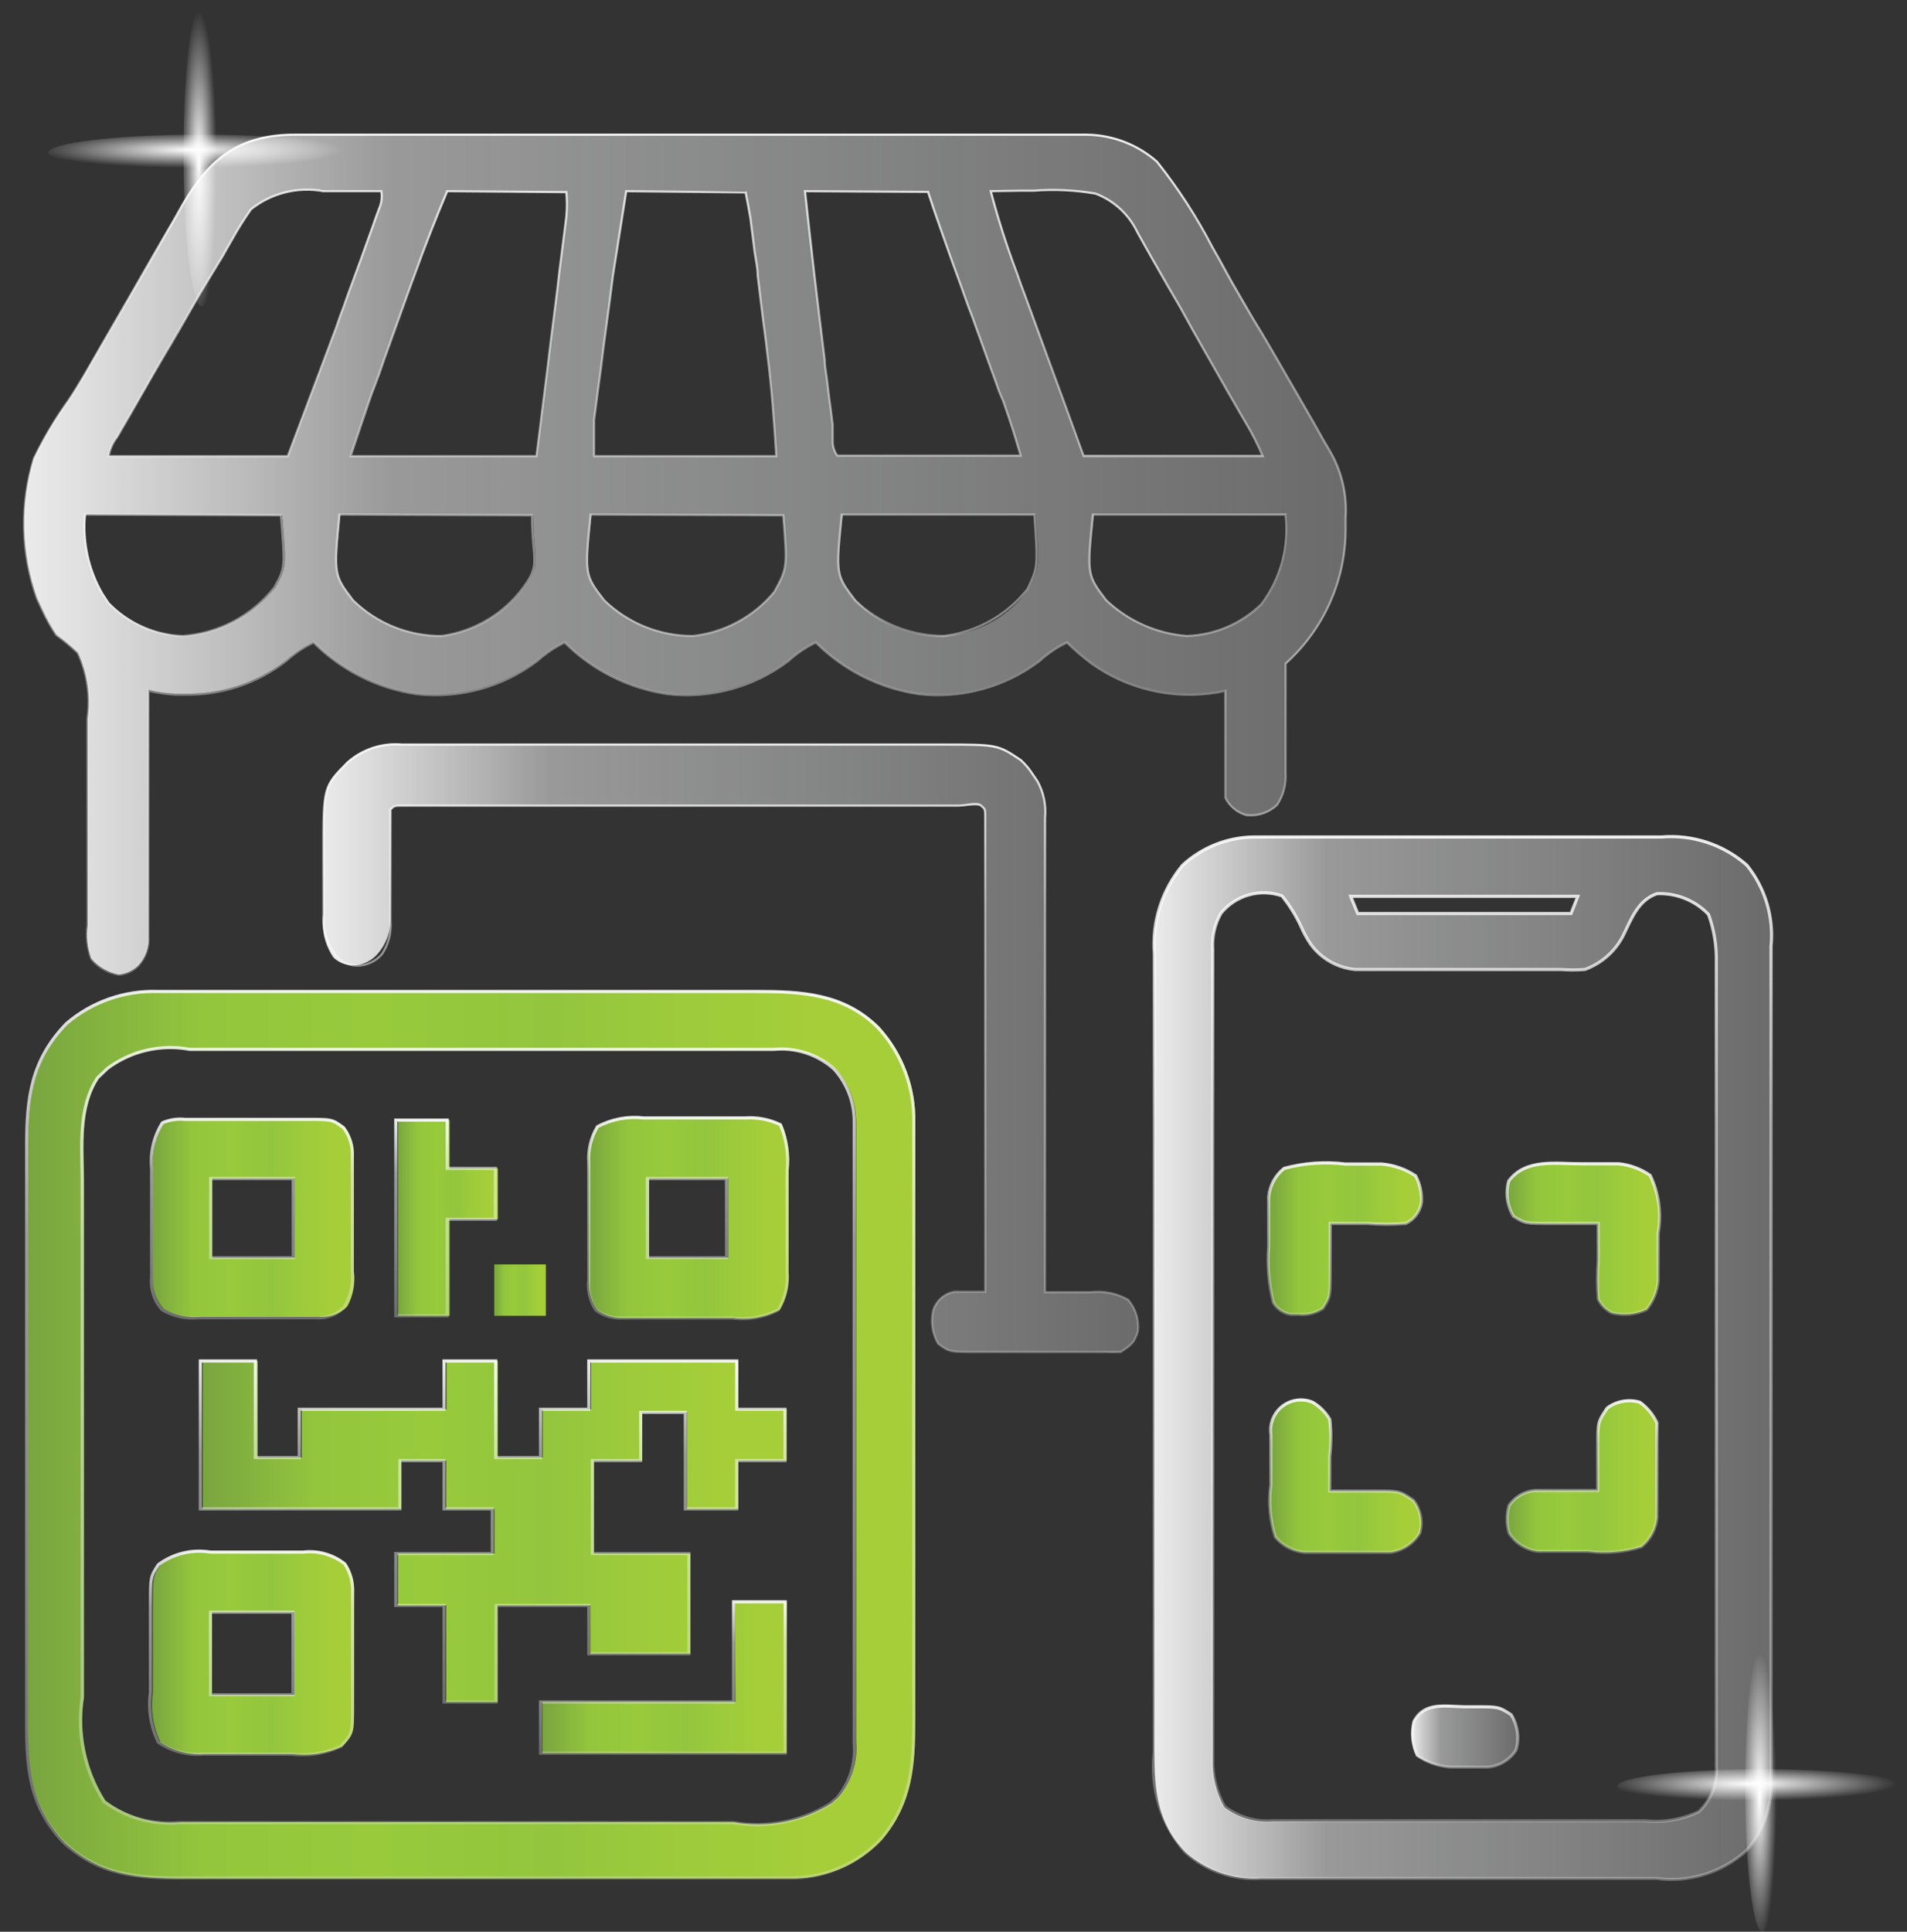
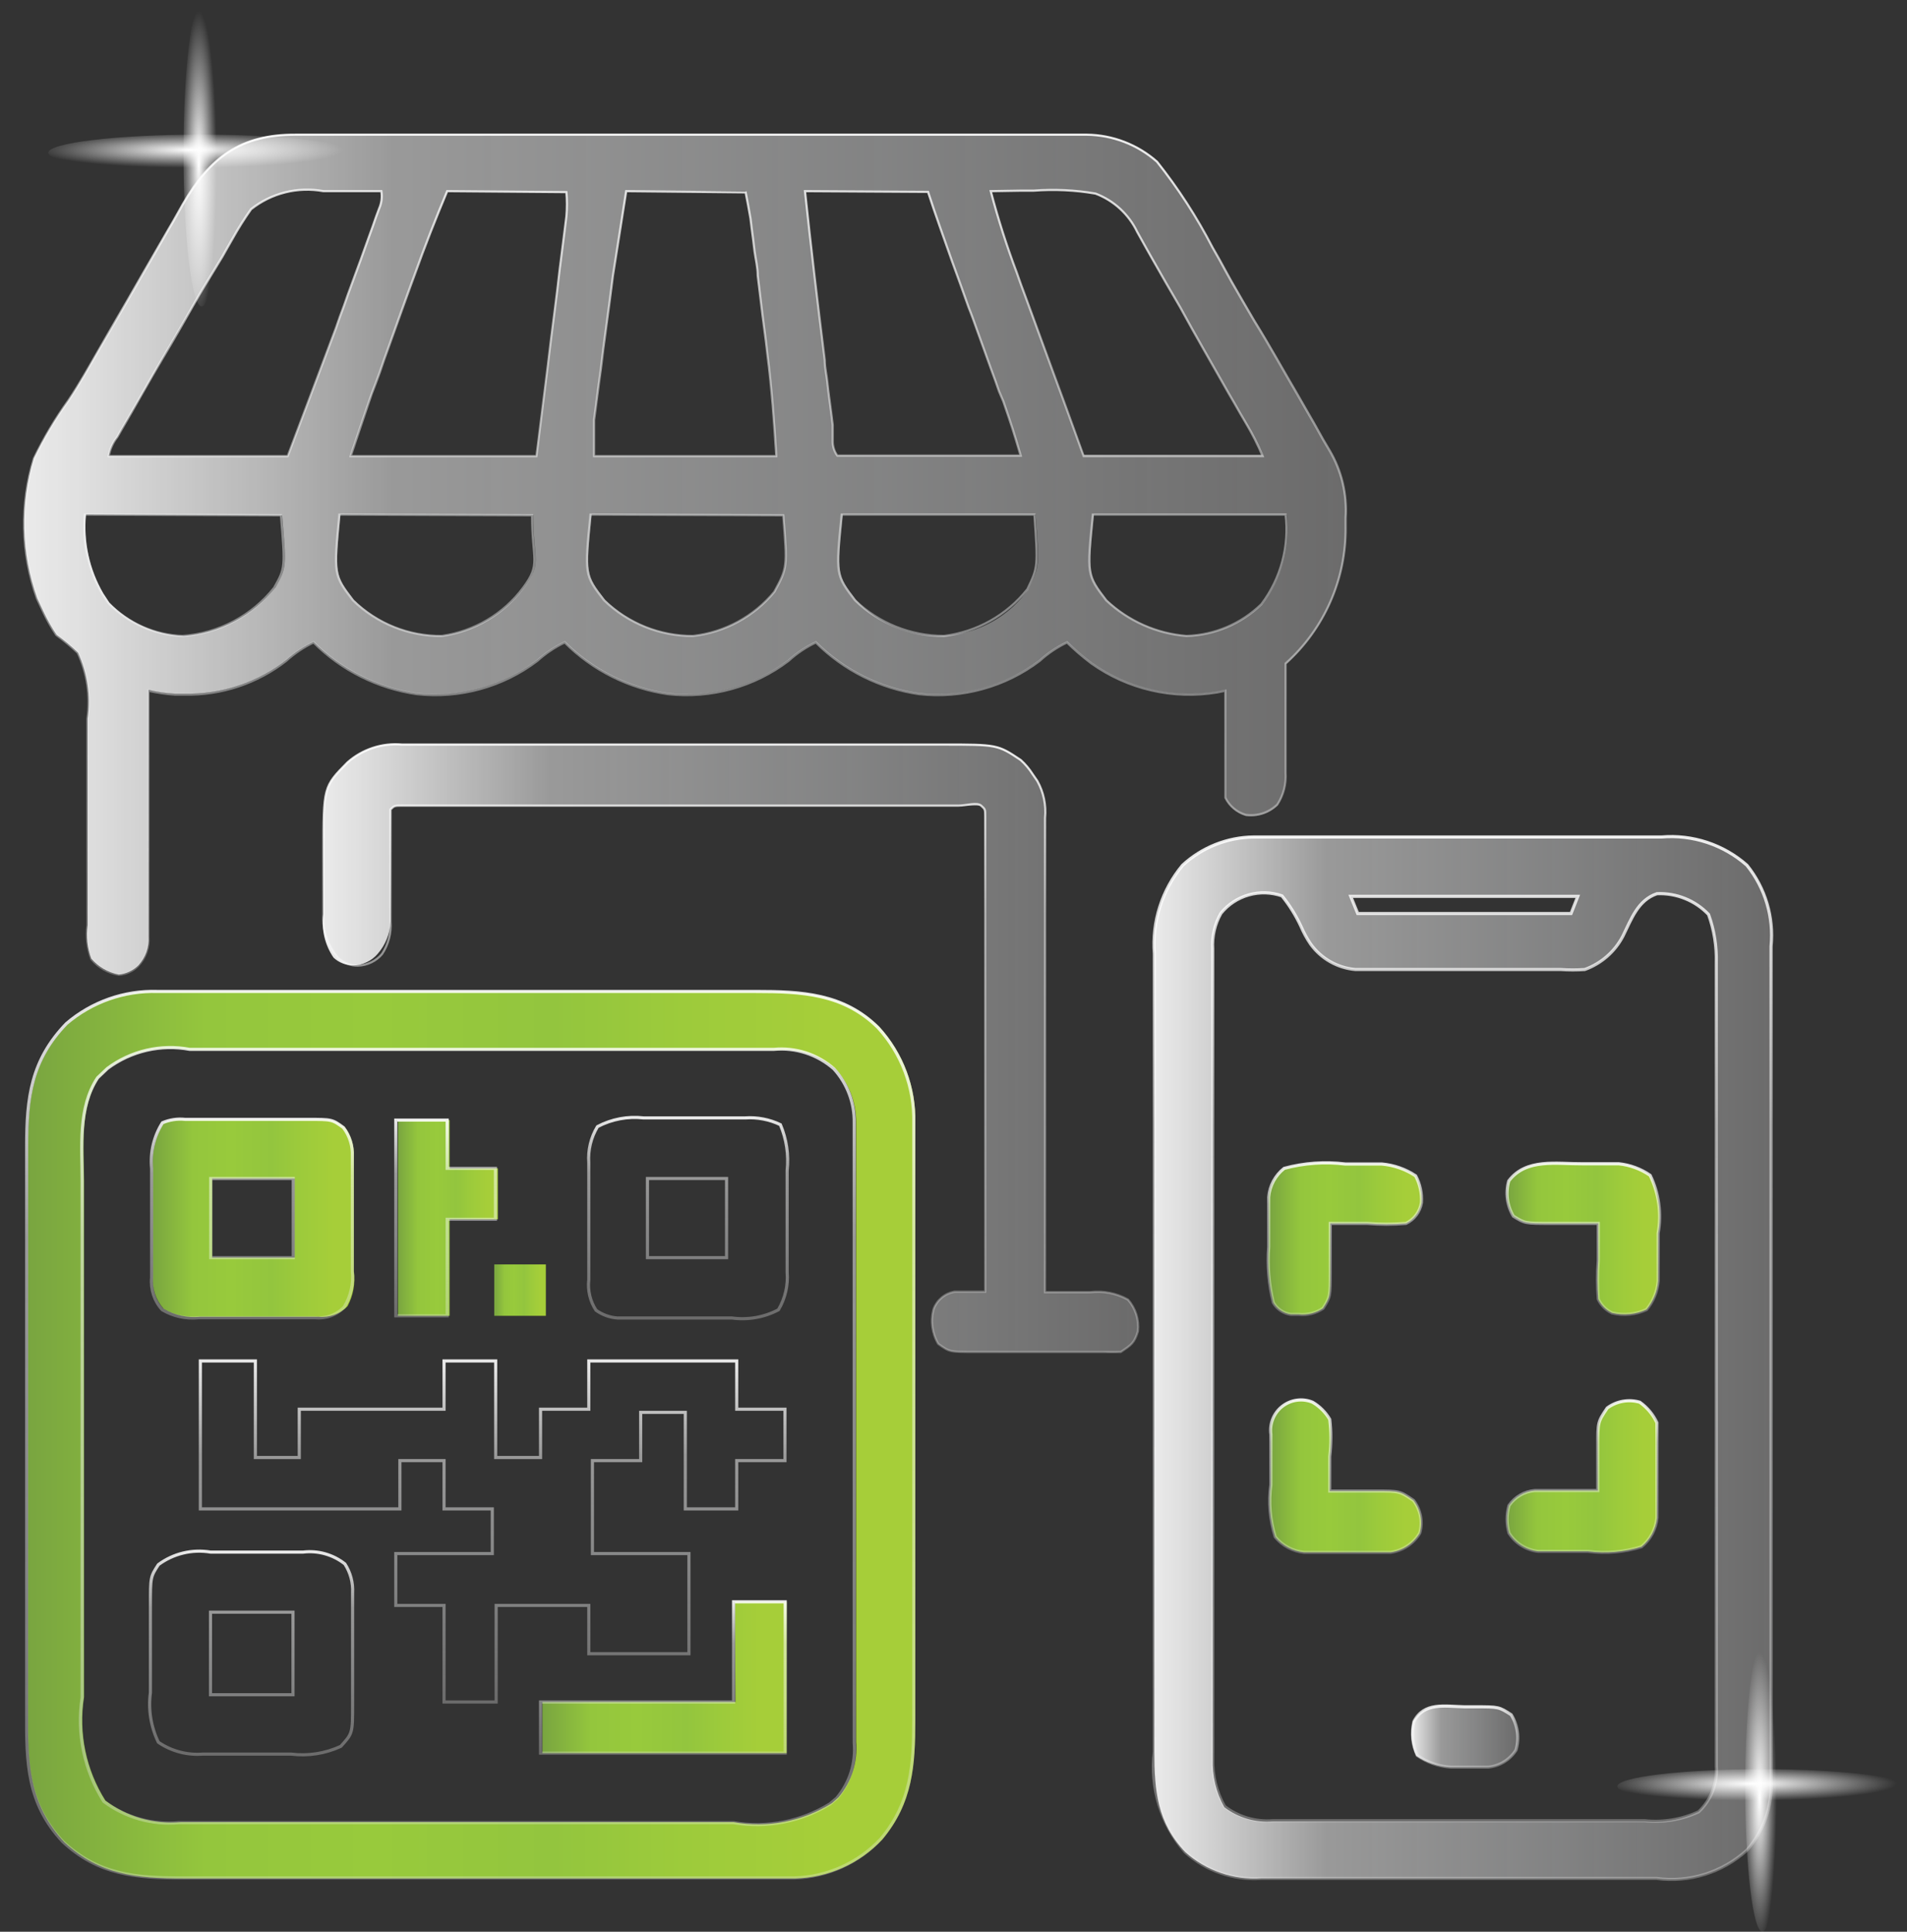
<svg xmlns="http://www.w3.org/2000/svg" width="79" height="80" viewBox="0 0 79 80" fill="none">
  <rect x="0" y="0" width="79" height="80" fill="#333333" stroke="none" />
  <path d="M12.258 5.568H45.022C46.097 5.583 47.131 5.979 47.94 6.687C48.813 7.795 49.58 8.983 50.229 10.235L50.759 11.235L51.019 11.705C51.329 12.254 51.639 12.794 51.958 13.334C52.578 14.367 53.188 15.406 53.787 16.452L54.057 16.912L54.817 18.251L55.077 18.701C55.579 19.534 55.812 20.5 55.746 21.47V21.87C55.759 22.933 55.545 23.987 55.117 24.961C54.69 25.935 54.059 26.806 53.268 27.517C53.268 27.907 53.268 28.296 53.268 28.696C53.268 28.936 53.268 29.176 53.268 29.426C53.268 29.676 53.268 30.195 53.268 30.575C53.268 30.955 53.268 31.315 53.268 31.685V32.035C53.292 32.503 53.17 32.968 52.918 33.364C52.745 33.529 52.538 33.653 52.312 33.727C52.085 33.801 51.845 33.824 51.608 33.794C51.426 33.737 51.256 33.644 51.11 33.521C50.964 33.397 50.845 33.245 50.759 33.074C50.759 32.744 50.759 32.414 50.759 32.075V30.125C50.759 29.606 50.759 29.126 50.759 28.566L50.419 28.636C49.513 28.787 48.585 28.758 47.69 28.55C46.795 28.343 45.949 27.961 45.202 27.427C44.852 27.157 44.532 26.877 44.202 26.577C43.79 26.769 43.41 27.022 43.073 27.327C41.642 28.404 39.857 28.9 38.075 28.716C36.456 28.484 34.955 27.733 33.797 26.577C33.386 26.769 33.005 27.022 32.668 27.327C31.237 28.404 29.452 28.9 27.671 28.716C26.051 28.484 24.55 27.733 23.393 26.577C22.982 26.771 22.602 27.024 22.263 27.327C20.832 28.404 19.047 28.9 17.266 28.716C15.647 28.482 14.147 27.732 12.988 26.577C12.577 26.771 12.197 27.024 11.858 27.327C10.656 28.266 9.166 28.76 7.641 28.726H7.251C6.88 28.708 6.512 28.654 6.151 28.566V28.976V32.824C6.151 33.484 6.151 34.143 6.151 34.823C6.151 35.503 6.151 36.092 6.151 36.732C6.151 36.972 6.151 37.212 6.151 37.452V38.781C6.166 38.999 6.137 39.218 6.065 39.424C5.993 39.63 5.879 39.819 5.731 39.98C5.512 40.195 5.227 40.329 4.922 40.36C4.478 40.275 4.077 40.043 3.782 39.701C3.617 39.257 3.566 38.78 3.633 38.311V32.614C3.633 31.948 3.633 31.258 3.633 30.545C3.633 30.285 3.633 30.015 3.633 29.756C3.764 28.826 3.626 27.879 3.233 27.027C2.955 26.759 2.657 26.512 2.343 26.287C2.131 25.969 1.943 25.635 1.783 25.288L1.544 24.778C0.876 22.911 0.827 20.878 1.404 18.981C1.811 18.137 2.293 17.331 2.843 16.572C3.293 15.893 3.682 15.193 4.092 14.483L4.592 13.634L5.951 11.285L7.011 9.436C7.211 9.106 7.401 8.776 7.581 8.436C8.7 6.517 9.979 5.518 12.258 5.568ZM10.399 8.656C10.125 9.046 9.871 9.449 9.64 9.866L9.36 10.355L9.22 10.605L8.4 11.954L8.24 12.234L6.721 14.853C6.151 15.853 5.582 16.852 5.022 17.802L4.862 18.091C4.676 18.32 4.553 18.591 4.502 18.881H11.918C12.918 16.232 12.918 16.232 13.917 13.584L14.077 13.114C14.197 12.804 14.307 12.494 14.417 12.174L14.947 10.735L15.277 9.816L15.437 9.376L15.576 8.976L15.707 8.636C15.806 8.407 15.837 8.153 15.796 7.907H13.947H13.398C12.873 7.814 12.335 7.833 11.819 7.963C11.302 8.092 10.819 8.328 10.399 8.656ZM18.535 7.907C18.045 9.056 17.596 10.205 17.176 11.375L16.996 11.865L16.636 12.864C16.456 13.384 16.276 13.864 16.086 14.403C15.966 14.733 15.846 15.073 15.736 15.403L15.566 15.853L15.397 16.312L15.257 16.692C15.007 17.412 14.767 18.151 14.517 18.881H22.213L22.673 15.213C22.763 14.463 22.853 13.714 22.953 12.964C23.053 12.214 23.103 11.755 23.173 11.155L23.263 10.465L23.393 9.516L23.463 8.956C23.497 8.624 23.497 8.289 23.463 7.957L18.535 7.907ZM25.941 7.907L25.392 11.405C25.302 12.114 25.212 12.834 25.112 13.544C25.012 14.253 24.962 14.693 24.892 15.273L24.802 15.932L24.682 16.852L24.612 17.382C24.612 17.881 24.612 18.381 24.612 18.881H32.158C32.068 17.452 31.968 16.062 31.788 14.653L31.729 14.133C31.678 13.774 31.639 13.414 31.588 13.054L31.389 11.405C31.389 11.055 31.299 10.705 31.259 10.355L31.199 9.856L31.139 9.396L31.089 8.986C31.029 8.626 30.959 8.266 30.889 7.907H25.941ZM33.348 7.907C33.597 10.245 33.877 12.584 34.167 14.903C34.167 15.223 34.247 15.533 34.277 15.843C34.307 16.152 34.397 16.742 34.447 17.182L34.497 17.592V17.971V18.301C34.51 18.501 34.576 18.694 34.687 18.861H42.283C41.943 17.722 41.943 17.722 41.564 16.612L41.384 16.192L41.214 15.733L41.034 15.243C40.854 14.733 40.674 14.243 40.484 13.714C40.364 13.374 40.244 13.034 40.114 12.714C39.894 12.084 39.664 11.445 39.435 10.815L38.435 7.927L33.348 7.907ZM41.044 7.907C41.344 9.056 41.714 10.165 42.123 11.285L42.303 11.795L42.793 13.124C42.953 13.574 43.123 14.014 43.283 14.463L44.152 16.832C44.402 17.512 44.652 18.201 44.892 18.831H52.308C52.105 18.376 51.872 17.935 51.608 17.512L51.379 17.112L51.139 16.692L50.889 16.262C50.219 15.073 49.53 13.893 48.89 12.714C48.49 12.034 48.1 11.355 47.711 10.715L47.501 10.335L47.111 9.636C46.768 8.891 46.147 8.31 45.382 8.016C44.538 7.864 43.678 7.82 42.823 7.887H42.273L41.044 7.907ZM3.563 21.3C3.455 22.441 3.707 23.587 4.282 24.578L4.532 24.958C5.344 25.795 6.446 26.288 7.611 26.337C8.347 26.282 9.064 26.075 9.717 25.732C10.37 25.388 10.946 24.914 11.409 24.338C11.868 23.509 11.868 23.509 11.688 21.34L3.563 21.3ZM14.107 21.3C13.867 23.799 13.867 23.799 14.667 24.848C15.649 25.809 16.972 26.341 18.345 26.327C19.013 26.235 19.655 26.01 20.235 25.667C20.815 25.324 21.321 24.869 21.724 24.328C22.473 23.329 22.093 23.209 22.093 21.33L14.107 21.3ZM24.512 21.3C24.262 23.799 24.262 23.799 25.072 24.848C26.056 25.805 27.377 26.336 28.75 26.327C30.052 26.171 31.244 25.519 32.078 24.508C32.628 23.509 32.628 23.509 32.448 21.34L24.512 21.3ZM34.917 21.3C34.667 23.799 34.667 23.799 35.467 24.848C35.931 25.354 36.503 25.75 37.14 26.006C37.778 26.262 38.464 26.372 39.15 26.328C39.835 26.284 40.502 26.087 41.102 25.751C41.701 25.416 42.217 24.95 42.613 24.388C43.063 23.469 43.063 23.469 42.903 21.3H34.917ZM45.322 21.3C45.072 23.799 45.072 23.799 45.871 24.848C46.778 25.709 47.953 26.232 49.2 26.327C50.365 26.293 51.474 25.822 52.308 25.008C53.108 23.948 53.466 22.619 53.308 21.3H45.322Z" fill="url(#paint0_linear_896_12971)" />
  <path d="M51.938 34.663H68.83C69.468 34.609 70.111 34.684 70.719 34.885C71.327 35.086 71.888 35.408 72.368 35.833C72.747 36.299 73.03 36.836 73.202 37.412C73.373 37.989 73.43 38.593 73.368 39.191V41.19C73.368 41.55 73.368 41.919 73.368 42.279V47.097C73.368 48.806 73.368 50.525 73.368 52.234V53.904C73.368 55.693 73.368 57.482 73.368 59.271C73.368 61.06 73.368 62.939 73.368 64.778V67.876C73.368 68.876 73.368 69.816 73.368 70.785V73.784C73.408 74.823 73.051 75.838 72.368 76.622C71.867 77.08 71.272 77.422 70.624 77.624C69.976 77.826 69.292 77.883 68.62 77.791H62.093C61.094 77.791 59.994 77.791 58.935 77.791H52.248C51.677 77.829 51.105 77.751 50.564 77.564C50.023 77.377 49.526 77.084 49.1 76.702C47.94 75.483 47.82 74.163 47.82 72.544V69.636C47.82 68.786 47.82 67.936 47.82 67.087V53.354C47.82 51.595 47.82 49.836 47.82 48.076V39.501C47.721 38.171 48.144 36.855 49 35.833C49.8 35.092 50.848 34.675 51.938 34.663ZM50.579 37.822C50.323 38.27 50.204 38.785 50.239 39.301V42.999C50.239 43.938 50.239 44.878 50.239 45.818V54.033C50.239 55.733 50.239 57.422 50.239 59.121V64.348C50.239 65.348 50.239 66.347 50.239 67.277V72.844C50.212 73.542 50.378 74.234 50.719 74.843C51.29 75.279 52.002 75.489 52.718 75.433H68.14C68.906 75.504 69.676 75.365 70.369 75.033C70.625 74.791 70.824 74.495 70.95 74.166C71.076 73.838 71.127 73.485 71.099 73.134V58.491C71.099 56.812 71.099 55.133 71.099 53.494V41.64C71.099 41.19 71.099 40.73 71.099 40.27V39.87C71.11 39.19 70.998 38.513 70.769 37.871C70.495 37.584 70.162 37.358 69.793 37.209C69.424 37.061 69.027 36.994 68.63 37.012C67.84 37.282 67.57 38.061 67.221 38.771C66.89 39.416 66.325 39.91 65.641 40.15C65.309 40.174 64.975 40.174 64.642 40.15H56.156C55.789 40.118 55.434 40.008 55.113 39.827C54.792 39.646 54.514 39.398 54.297 39.101C54.14 38.872 54.006 38.627 53.897 38.371C53.691 37.916 53.425 37.489 53.108 37.102C52.663 36.947 52.182 36.934 51.73 37.062C51.277 37.191 50.875 37.456 50.579 37.822ZM55.956 37.122L56.246 37.831H65.082L65.362 37.122H55.956Z" fill="url(#paint1_linear_896_12971)" />
  <path d="M51.928 34.663H68.83C69.468 34.609 70.111 34.685 70.719 34.886C71.327 35.087 71.888 35.409 72.368 35.833C73.129 36.778 73.488 37.984 73.368 39.191V42.27C73.368 43.269 73.368 44.269 73.368 45.268V47.097C73.368 48.806 73.368 50.525 73.368 52.234V53.904C73.368 55.693 73.368 57.482 73.368 59.271C73.368 61.06 73.368 62.939 73.368 64.778V70.775C73.368 71.125 73.368 71.485 73.368 71.835C73.368 72.184 73.368 72.834 73.368 73.294V73.724C73.424 74.783 73.066 75.823 72.368 76.622C71.867 77.079 71.272 77.421 70.624 77.623C69.976 77.825 69.292 77.883 68.62 77.792H62.093C61.094 77.792 59.984 77.792 58.935 77.792H52.238C51.669 77.829 51.098 77.751 50.559 77.564C50.02 77.377 49.524 77.084 49.1 76.702C48.606 76.138 48.238 75.476 48.017 74.76C47.797 74.043 47.73 73.288 47.82 72.544V58.491C47.82 56.782 47.82 55.063 47.82 53.354V39.501C47.717 38.172 48.136 36.856 48.99 35.833C49.791 35.094 50.838 34.677 51.928 34.663ZM50.579 37.822C50.323 38.271 50.205 38.785 50.239 39.301V41.97C50.239 42.309 50.239 42.659 50.239 42.969V47.547C50.239 49.176 50.239 50.795 50.239 52.424V59.091C50.239 60.83 50.239 62.579 50.239 64.318V71.025C50.239 71.485 50.239 71.945 50.239 72.404V72.814C50.216 73.513 50.385 74.204 50.729 74.813C51.3 75.249 52.012 75.459 52.728 75.403H68.13C68.896 75.485 69.67 75.357 70.369 75.033C70.625 74.791 70.824 74.495 70.95 74.167C71.076 73.838 71.127 73.485 71.099 73.134V58.491C71.099 56.812 71.099 55.133 71.099 53.494V39.871C71.118 39.19 71.01 38.512 70.779 37.872C70.505 37.584 70.172 37.358 69.803 37.21C69.434 37.061 69.037 36.994 68.64 37.012C67.85 37.282 67.581 38.062 67.231 38.771C66.896 39.413 66.332 39.905 65.651 40.151C65.319 40.174 64.985 40.174 64.652 40.151H56.146C55.781 40.118 55.427 40.008 55.108 39.827C54.788 39.646 54.512 39.398 54.297 39.101C54.14 38.872 54.006 38.627 53.897 38.371C53.687 37.918 53.422 37.491 53.108 37.102C52.663 36.948 52.182 36.934 51.73 37.063C51.277 37.191 50.876 37.456 50.579 37.822ZM55.956 37.122L56.246 37.832H65.082L65.362 37.122H55.956Z" stroke="url(#paint2_linear_896_12971)" stroke-width="0.13" stroke-miterlimit="10" />
  <path d="M16.646 30.825H39.035C41.324 30.825 41.324 30.825 42.283 31.465C42.472 31.635 42.637 31.83 42.773 32.044L42.973 32.334C43.231 32.8 43.343 33.333 43.293 33.864V38.901C43.293 39.98 43.293 41.07 43.293 42.159V45.867C43.293 48.413 43.293 50.962 43.293 53.514H43.563C43.953 53.514 44.352 53.514 44.752 53.514H45.162C45.704 53.453 46.252 53.561 46.731 53.824C46.886 54.002 47.003 54.21 47.073 54.435C47.144 54.661 47.167 54.898 47.141 55.133C46.991 55.623 46.871 55.703 46.431 55.992C46.202 56.014 45.971 56.014 45.742 55.992H40.384C39.335 55.992 39.335 55.992 38.865 55.653C38.738 55.438 38.656 55.2 38.623 54.952C38.59 54.705 38.608 54.454 38.675 54.213C38.744 54.03 38.859 53.868 39.01 53.744C39.161 53.619 39.342 53.537 39.535 53.504C39.755 53.504 39.974 53.504 40.204 53.504H40.814C40.814 50.892 40.814 48.29 40.814 45.698C40.814 44.498 40.814 43.289 40.814 42.079C40.814 41.03 40.814 39.98 40.814 38.931C40.814 38.371 40.814 37.812 40.814 37.262C40.814 36.712 40.814 36.212 40.814 35.683C40.814 35.403 40.814 35.113 40.814 34.833V33.834C40.814 33.514 40.814 33.514 40.654 33.364H39.705H16.716C16.336 33.364 16.336 33.364 16.176 33.524C16.176 33.934 16.176 34.333 16.176 34.733C16.176 35.133 16.176 35.233 16.176 35.483C16.176 35.733 16.176 36.272 16.176 36.662C16.176 37.052 16.176 37.422 16.176 37.801V38.161C16.159 38.655 15.972 39.129 15.647 39.501C15.523 39.646 15.37 39.764 15.198 39.846C15.025 39.929 14.838 39.975 14.647 39.98C14.34 39.985 14.042 39.87 13.818 39.661C13.456 39.135 13.306 38.493 13.398 37.861V36.602C13.398 36.172 13.398 35.743 13.398 35.303C13.398 32.574 13.398 32.574 14.397 31.565C14.705 31.299 15.062 31.097 15.448 30.97C15.834 30.843 16.241 30.794 16.646 30.825Z" fill="url(#paint3_linear_896_12971)" />
  <path d="M12.248 5.578H39.465C40.384 5.578 41.304 5.578 42.223 5.578H45.022C46.094 5.591 47.126 5.988 47.93 6.697C48.81 7.802 49.58 8.991 50.229 10.245C50.409 10.555 50.589 10.875 50.759 11.195L51.019 11.665C51.329 12.204 51.639 12.744 51.958 13.284C52.578 14.283 53.178 15.363 53.787 16.402L54.057 16.872C54.317 17.312 54.567 17.762 54.817 18.211L55.077 18.651C55.574 19.489 55.807 20.457 55.746 21.43V21.82C55.759 22.886 55.543 23.942 55.114 24.917C54.685 25.893 54.052 26.766 53.258 27.477C53.258 27.867 53.258 28.256 53.258 28.646C53.258 29.036 53.258 29.136 53.258 29.376C53.258 29.766 53.258 30.145 53.258 30.535C53.258 30.925 53.258 31.275 53.258 31.645V31.994C53.292 32.46 53.173 32.923 52.918 33.314C52.747 33.481 52.54 33.607 52.313 33.681C52.086 33.756 51.845 33.777 51.608 33.744C51.425 33.691 51.255 33.601 51.109 33.478C50.962 33.356 50.843 33.205 50.759 33.034C50.759 32.704 50.759 32.374 50.759 32.035V31.735C50.759 31.425 50.759 31.115 50.759 30.795V30.165C50.759 29.646 50.759 29.166 50.759 28.606L50.419 28.676C49.513 28.827 48.585 28.798 47.69 28.59C46.795 28.383 45.949 28.001 45.202 27.467C44.85 27.202 44.517 26.915 44.202 26.607C43.79 26.803 43.409 27.059 43.073 27.367C41.645 28.45 39.856 28.943 38.075 28.746C36.456 28.514 34.955 27.763 33.797 26.607C33.385 26.803 33.004 27.059 32.668 27.367C31.24 28.45 29.451 28.943 27.671 28.746C26.051 28.514 24.55 27.763 23.393 26.607C22.982 26.805 22.601 27.061 22.263 27.367C20.835 28.45 19.047 28.943 17.266 28.746C15.646 28.514 14.145 27.763 12.988 26.607C12.577 26.805 12.197 27.061 11.858 27.367C10.656 28.306 9.166 28.8 7.64 28.766H7.251C6.88 28.743 6.513 28.689 6.151 28.606V29.016C6.151 30.295 6.151 31.585 6.151 32.864C6.151 33.524 6.151 34.183 6.151 34.863C6.151 35.543 6.151 36.132 6.151 36.762V37.492C6.151 37.832 6.151 38.171 6.151 38.491V38.791C6.168 39.011 6.138 39.233 6.064 39.441C5.99 39.649 5.873 39.84 5.721 40.001C5.509 40.218 5.225 40.349 4.922 40.37C4.477 40.297 4.072 40.066 3.782 39.721C3.619 39.273 3.564 38.794 3.622 38.321V32.624C3.622 31.958 3.622 31.268 3.622 30.555C3.622 30.295 3.622 30.026 3.622 29.766C3.756 28.837 3.617 27.889 3.223 27.037C2.945 26.769 2.647 26.522 2.333 26.297C2.121 25.979 1.933 25.645 1.773 25.298L1.534 24.788C0.87 22.92 0.824 20.887 1.404 18.991C1.813 18.145 2.295 17.336 2.843 16.572C3.293 15.903 3.682 15.203 4.092 14.493L4.582 13.644C5.042 12.864 5.492 12.075 5.941 11.295L7.011 9.446C7.211 9.116 7.391 8.776 7.581 8.446C8.7 6.517 9.979 5.568 12.248 5.578ZM10.399 8.666C10.125 9.056 9.871 9.459 9.639 9.876L9.36 10.365L9.22 10.615L8.4 11.964L8.24 12.234C7.74 13.114 7.241 13.993 6.721 14.863C6.201 15.733 5.582 16.862 5.022 17.812L4.862 18.091C4.678 18.325 4.555 18.599 4.502 18.891H11.918C12.918 16.242 12.918 16.242 13.917 13.584L14.077 13.124C14.197 12.814 14.307 12.504 14.417 12.184L14.947 10.745L15.277 9.826L15.437 9.386L15.576 8.986L15.706 8.636C15.806 8.41 15.838 8.16 15.796 7.917H13.947H13.398C12.873 7.82 12.334 7.837 11.817 7.966C11.3 8.095 10.816 8.334 10.399 8.666ZM18.525 7.917C18.045 9.066 17.596 10.205 17.176 11.385L16.996 11.875L16.636 12.874L16.086 14.413C15.966 14.743 15.846 15.073 15.736 15.413L15.566 15.873L15.397 16.312L15.267 16.692C15.017 17.422 14.777 18.151 14.527 18.891H22.223L22.683 15.213C22.773 14.463 22.863 13.724 22.963 12.974C23.063 12.224 23.113 11.765 23.183 11.165L23.273 10.465L23.393 9.516L23.463 8.956C23.492 8.624 23.492 8.289 23.463 7.957L18.525 7.917ZM25.941 7.917L25.392 11.415C25.302 12.124 25.212 12.834 25.112 13.554C25.012 14.273 24.962 14.703 24.892 15.283L24.802 15.932L24.682 16.862L24.612 17.392C24.612 17.892 24.612 18.391 24.612 18.891H32.158C32.068 17.462 31.968 16.073 31.788 14.663L31.728 14.143C31.678 13.784 31.639 13.424 31.588 13.064L31.389 11.415C31.389 11.065 31.299 10.715 31.259 10.415L31.199 9.916L31.139 9.456L31.089 9.046C31.029 8.686 30.959 8.326 30.889 7.967L25.941 7.917ZM33.348 7.917C33.597 10.255 33.877 12.594 34.167 14.913C34.167 15.223 34.247 15.543 34.277 15.853C34.307 16.162 34.387 16.742 34.447 17.192L34.497 17.602V17.982V18.311C34.502 18.513 34.569 18.708 34.687 18.871H42.283C41.943 17.732 41.943 17.732 41.563 16.622L41.384 16.202L41.224 15.743L41.044 15.253C40.864 14.743 40.684 14.253 40.494 13.724C40.374 13.384 40.254 13.044 40.124 12.724C39.904 12.095 39.675 11.465 39.445 10.835C39.095 9.836 38.755 8.906 38.445 7.947L33.348 7.917ZM41.044 7.917C41.345 9.061 41.705 10.188 42.123 11.295L42.303 11.805C42.463 12.244 42.633 12.684 42.793 13.134C42.953 13.584 43.123 14.024 43.283 14.473L44.152 16.842C44.402 17.522 44.642 18.201 44.892 18.891H52.308C52.108 18.415 51.874 17.954 51.608 17.512L51.379 17.122L51.139 16.702L50.889 16.272C50.219 15.083 49.529 13.904 48.89 12.724C48.49 12.044 48.1 11.365 47.71 10.675L47.501 10.305L47.111 9.606C46.76 8.873 46.141 8.304 45.382 8.017C44.533 7.871 43.671 7.831 42.813 7.897H42.273L41.044 7.917ZM3.513 21.31C3.405 22.451 3.657 23.597 4.232 24.588L4.482 24.968C5.293 25.805 6.396 26.296 7.561 26.337C8.298 26.286 9.016 26.081 9.67 25.737C10.324 25.393 10.899 24.917 11.359 24.338C11.818 23.519 11.818 23.519 11.639 21.34L3.513 21.31ZM14.057 21.31C13.817 23.809 13.817 23.809 14.617 24.858C15.6 25.817 16.922 26.349 18.295 26.337C18.963 26.244 19.605 26.02 20.185 25.677C20.765 25.334 21.271 24.879 21.674 24.338C22.423 23.339 22.043 23.219 22.043 21.34L14.057 21.31ZM24.462 21.31C24.212 23.809 24.212 23.809 25.022 24.858C26.008 25.811 27.328 26.342 28.7 26.337C30.021 26.191 31.233 25.534 32.078 24.508C32.618 23.509 32.618 23.509 32.448 21.34L24.462 21.31ZM34.867 21.31C34.617 23.809 34.617 23.809 35.417 24.858C36.407 25.811 37.73 26.341 39.105 26.337C40.468 26.171 41.71 25.474 42.563 24.398C43.003 23.479 43.003 23.479 42.853 21.31H34.867ZM45.272 21.31C45.022 23.809 45.022 23.809 45.821 24.858C46.73 25.715 47.904 26.237 49.15 26.337C50.315 26.303 51.424 25.832 52.258 25.018C53.059 23.958 53.417 22.629 53.258 21.31H45.272Z" stroke="url(#paint4_linear_896_12971)" stroke-width="0.09" stroke-miterlimit="10" />
  <path d="M16.646 30.835H39.035C41.324 30.835 41.324 30.835 42.283 31.475C42.472 31.645 42.637 31.84 42.773 32.054L42.973 32.344C43.233 32.81 43.344 33.343 43.293 33.874V38.901C43.293 39.99 43.293 41.08 43.293 42.169V45.878C43.293 48.43 43.293 50.975 43.293 53.514H43.563H44.752H45.162C45.705 53.448 46.254 53.557 46.731 53.824C46.886 54.002 47.002 54.21 47.073 54.435C47.144 54.661 47.167 54.898 47.141 55.133C46.991 55.623 46.871 55.693 46.431 55.992C46.111 55.992 46.111 55.992 45.742 55.992H40.384C39.335 55.992 39.335 55.992 38.865 55.653C38.738 55.438 38.656 55.2 38.624 54.952C38.591 54.705 38.608 54.454 38.675 54.213C38.743 54.029 38.858 53.866 39.009 53.739C39.16 53.613 39.341 53.529 39.535 53.494H40.814C40.814 50.895 40.814 48.296 40.814 45.698C40.814 44.498 40.814 43.289 40.814 42.08C40.814 41.03 40.814 39.98 40.814 38.931C40.814 38.371 40.814 37.812 40.814 37.252C40.814 36.692 40.814 36.252 40.814 35.683C40.814 35.403 40.814 35.113 40.814 34.833V33.834C40.814 33.514 40.814 33.514 40.644 33.364C40.474 33.214 40.024 33.364 39.705 33.364H16.716C16.336 33.364 16.336 33.364 16.176 33.524C16.176 33.924 16.176 34.323 16.176 34.733C16.176 34.983 16.176 35.233 16.176 35.483C16.176 35.733 16.176 36.272 16.176 36.662C16.176 37.052 16.176 37.422 16.176 37.802V38.161C16.213 38.638 16.09 39.112 15.826 39.511C15.703 39.656 15.55 39.774 15.377 39.856C15.205 39.939 15.018 39.985 14.827 39.99C14.674 39.994 14.521 39.966 14.379 39.909C14.236 39.853 14.107 39.768 13.997 39.661C13.571 39.166 13.356 38.523 13.398 37.872V36.612C13.398 36.182 13.398 35.743 13.398 35.313C13.398 32.584 13.398 32.584 14.397 31.575C14.702 31.305 15.059 31.101 15.445 30.974C15.832 30.846 16.241 30.799 16.646 30.835Z" stroke="url(#paint5_linear_896_12971)" stroke-width="0.09" stroke-miterlimit="10" />
  <path d="M67.93 58.071C68.237 58.288 68.481 58.581 68.64 58.921C68.64 59.551 68.64 60.17 68.64 60.79C68.64 61.1 68.64 61.41 68.64 61.719C68.64 62.029 68.64 62.119 68.64 62.319V62.859C68.618 63.091 68.55 63.317 68.44 63.523C68.33 63.728 68.181 63.91 68 64.058C67.286 64.278 66.533 64.342 65.791 64.248H63.722C63.477 64.22 63.241 64.138 63.031 64.006C62.822 63.875 62.645 63.698 62.513 63.489C62.408 63.116 62.408 62.722 62.513 62.349C62.633 62.174 62.79 62.028 62.974 61.921C63.157 61.814 63.361 61.748 63.573 61.73C63.972 61.73 64.372 61.73 64.772 61.73H65.192H66.191V61.49C66.191 61.1 66.191 60.7 66.191 60.3V59.89C66.191 58.891 66.191 58.891 66.581 58.311C66.772 58.17 66.993 58.074 67.228 58.033C67.462 57.991 67.702 58.004 67.93 58.071Z" fill="url(#paint6_linear_896_12971)" />
  <path d="M54.377 58.072C54.67 58.244 54.914 58.488 55.087 58.781C55.147 59.292 55.147 59.809 55.087 60.32V60.75C55.087 61.09 55.087 61.43 55.087 61.75H55.377H56.566H56.986C57.985 61.75 57.985 61.75 58.555 62.139C58.7 62.329 58.799 62.549 58.844 62.783C58.889 63.018 58.879 63.259 58.815 63.489C58.686 63.705 58.511 63.888 58.302 64.027C58.092 64.165 57.854 64.255 57.605 64.288H54.027C53.795 64.266 53.57 64.198 53.364 64.088C53.158 63.979 52.976 63.829 52.828 63.649C52.611 62.951 52.549 62.214 52.648 61.49C52.648 61.18 52.648 60.87 52.648 60.56V59.411C52.617 59.191 52.645 58.967 52.728 58.761C52.812 58.555 52.948 58.375 53.124 58.239C53.299 58.103 53.508 58.016 53.728 57.987C53.948 57.957 54.172 57.986 54.377 58.072Z" fill="url(#paint7_linear_896_12971)" />
  <path d="M55.736 48.206H57.246C57.746 48.25 58.227 48.419 58.645 48.696C58.825 49.037 58.908 49.421 58.885 49.806C58.855 49.99 58.782 50.164 58.67 50.314C58.559 50.464 58.413 50.584 58.245 50.665C57.71 50.71 57.171 50.71 56.636 50.665H56.196C55.826 50.665 55.467 50.665 55.107 50.665V50.945C55.107 51.365 55.107 51.785 55.107 52.205V52.644C55.107 53.704 55.107 53.704 54.807 54.184C54.513 54.38 54.159 54.468 53.807 54.433H53.477C53.327 54.413 53.182 54.358 53.056 54.273C52.929 54.188 52.824 54.075 52.748 53.944C52.564 53.189 52.5 52.41 52.558 51.635C52.558 51.435 52.558 51.225 52.558 51.015C52.558 50.805 52.558 50.425 52.558 50.126V49.576C52.577 49.344 52.644 49.119 52.754 48.914C52.864 48.71 53.015 48.53 53.198 48.386C54.024 48.163 54.886 48.102 55.736 48.206Z" fill="url(#paint8_linear_896_12971)" />
  <path d="M65.561 48.196H67.061C67.527 48.244 67.974 48.409 68.36 48.676C68.721 49.421 68.837 50.261 68.69 51.075C68.69 51.375 68.69 51.665 68.69 51.965V53.054C68.654 53.487 68.487 53.898 68.21 54.233C67.763 54.439 67.26 54.488 66.781 54.373C66.531 54.254 66.33 54.053 66.211 53.804C66.171 53.271 66.171 52.737 66.211 52.204V51.755V50.665H65.931H64.682H64.242C63.173 50.665 63.173 50.665 62.693 50.365C62.564 50.148 62.48 49.906 62.447 49.655C62.415 49.404 62.434 49.149 62.503 48.906C63.223 47.956 64.472 48.206 65.561 48.196Z" fill="url(#paint9_linear_896_12971)" />
  <path d="M67.93 58.071C68.237 58.288 68.481 58.581 68.64 58.921C68.64 59.551 68.64 60.17 68.64 60.79C68.64 61.1 68.64 61.41 68.64 61.719C68.64 62.029 68.64 62.119 68.64 62.319V62.859C68.618 63.091 68.55 63.317 68.44 63.523C68.33 63.728 68.181 63.91 68 64.058C67.286 64.278 66.533 64.342 65.791 64.248H63.722C63.477 64.22 63.241 64.138 63.031 64.006C62.822 63.875 62.645 63.698 62.513 63.489C62.408 63.116 62.408 62.722 62.513 62.349C62.633 62.174 62.79 62.028 62.974 61.921C63.157 61.814 63.361 61.748 63.573 61.73C63.972 61.73 64.372 61.73 64.772 61.73H65.192H66.191V61.49C66.191 61.1 66.191 60.7 66.191 60.3V59.89C66.191 58.891 66.191 58.891 66.581 58.311C66.772 58.17 66.993 58.074 67.228 58.033C67.462 57.991 67.702 58.004 67.93 58.071Z" stroke="url(#paint10_linear_896_12971)" stroke-width="0.13" stroke-miterlimit="10" />
  <path d="M54.377 58.072C54.67 58.244 54.914 58.488 55.087 58.781C55.147 59.292 55.147 59.809 55.087 60.32V60.75C55.087 61.09 55.087 61.43 55.087 61.75H55.377H56.566H56.986C57.985 61.75 57.985 61.75 58.555 62.139C58.7 62.329 58.799 62.549 58.844 62.783C58.889 63.018 58.879 63.259 58.815 63.489C58.686 63.705 58.511 63.888 58.302 64.027C58.092 64.165 57.854 64.255 57.605 64.288H54.027C53.795 64.266 53.57 64.198 53.364 64.088C53.158 63.979 52.976 63.829 52.828 63.649C52.611 62.951 52.549 62.214 52.648 61.49C52.648 61.18 52.648 60.87 52.648 60.56V59.411C52.617 59.191 52.645 58.967 52.728 58.761C52.812 58.555 52.948 58.375 53.124 58.239C53.299 58.103 53.508 58.016 53.728 57.987C53.948 57.957 54.172 57.986 54.377 58.072Z" stroke="url(#paint11_linear_896_12971)" stroke-width="0.13" stroke-miterlimit="10" />
  <path d="M55.736 48.206H57.246C57.746 48.25 58.227 48.419 58.645 48.696C58.825 49.037 58.908 49.421 58.885 49.806C58.855 49.99 58.782 50.164 58.67 50.314C58.559 50.464 58.413 50.584 58.245 50.665C57.71 50.71 57.171 50.71 56.636 50.665H56.196C55.826 50.665 55.467 50.665 55.107 50.665V50.945C55.107 51.365 55.107 51.785 55.107 52.205V52.644C55.107 53.704 55.107 53.704 54.807 54.184C54.513 54.38 54.159 54.468 53.807 54.433H53.477C53.327 54.413 53.182 54.358 53.056 54.273C52.929 54.188 52.824 54.075 52.748 53.944C52.564 53.189 52.5 52.41 52.558 51.635C52.558 51.435 52.558 51.225 52.558 51.015C52.558 50.805 52.558 50.425 52.558 50.126V49.576C52.577 49.344 52.644 49.119 52.754 48.914C52.864 48.71 53.015 48.53 53.198 48.386C54.024 48.163 54.886 48.102 55.736 48.206Z" stroke="url(#paint12_linear_896_12971)" stroke-width="0.13" stroke-miterlimit="10" />
  <path d="M65.561 48.196H67.061C67.527 48.244 67.974 48.409 68.36 48.676C68.721 49.421 68.837 50.261 68.69 51.075C68.69 51.375 68.69 51.665 68.69 51.965V53.054C68.654 53.487 68.487 53.898 68.21 54.233C67.763 54.439 67.26 54.488 66.781 54.373C66.531 54.254 66.33 54.053 66.211 53.804C66.171 53.271 66.171 52.737 66.211 52.204V51.755V50.665H65.931H64.682H64.242C63.173 50.665 63.173 50.665 62.693 50.365C62.564 50.148 62.48 49.906 62.447 49.655C62.415 49.404 62.434 49.149 62.503 48.906C63.223 47.956 64.472 48.206 65.561 48.196Z" stroke="url(#paint13_linear_896_12971)" stroke-width="0.13" stroke-miterlimit="10" />
  <path d="M60.664 70.685H61.094C62.093 70.685 62.093 70.685 62.613 71.015C62.746 71.233 62.831 71.476 62.864 71.729C62.897 71.982 62.876 72.24 62.803 72.484C62.681 72.683 62.515 72.85 62.317 72.974C62.119 73.097 61.895 73.172 61.663 73.194H60.614H60.054C59.556 73.162 59.076 72.997 58.665 72.714C58.459 72.27 58.41 71.77 58.525 71.295C59.005 70.485 59.834 70.665 60.664 70.685Z" fill="url(#paint14_linear_896_12971)" />
  <path d="M60.664 70.685H61.094C62.093 70.685 62.093 70.685 62.603 71.015C62.736 71.231 62.823 71.472 62.857 71.724C62.892 71.975 62.873 72.231 62.803 72.475C62.678 72.672 62.509 72.839 62.31 72.962C62.111 73.085 61.886 73.161 61.653 73.184H60.654H60.104C59.606 73.153 59.126 72.987 58.715 72.704C58.51 72.261 58.46 71.76 58.575 71.285C59.005 70.486 59.834 70.665 60.664 70.685Z" stroke="url(#paint15_linear_896_12971)" stroke-width="0.13" stroke-miterlimit="10" />
  <path d="M6.591 41.06H31.389C33.278 41.06 35.027 41.14 36.456 42.559C37.431 43.636 37.953 45.046 37.916 46.497V46.847C37.916 47.227 37.916 47.617 37.916 47.996C37.916 48.376 37.916 48.556 37.916 48.826V61.94C37.916 63.259 37.916 64.568 37.916 65.877V71.235C37.916 73.114 37.816 74.663 36.556 76.172C36.094 76.667 35.538 77.066 34.92 77.344C34.302 77.621 33.635 77.774 32.958 77.792H12.968C12.178 77.792 11.389 77.792 10.599 77.792H7.601C5.672 77.792 4.132 77.662 2.663 76.292C1.184 74.703 1.154 73.014 1.164 70.955V70.115C1.164 69.356 1.164 68.606 1.164 67.847V65.488C1.164 64.158 1.164 62.819 1.164 61.49V56.862C1.164 55.533 1.164 54.203 1.164 52.864C1.164 52.074 1.164 51.285 1.164 50.495C1.164 49.706 1.164 49.006 1.164 48.266V47.497C1.164 45.498 1.334 43.938 2.803 42.419C3.851 41.507 5.203 41.022 6.591 41.06ZM4.512 44.248L4.102 44.638C3.293 45.877 3.473 47.477 3.483 48.906V49.666C3.483 50.332 3.483 51.022 3.483 51.735V53.904C3.483 55.123 3.483 56.332 3.483 57.552V61.76C3.483 62.969 3.483 64.168 3.483 65.378C3.483 66.097 3.483 66.817 3.483 67.537C3.483 68.256 3.483 68.886 3.483 69.536V70.275C3.248 71.768 3.564 73.296 4.372 74.573C5.265 75.247 6.377 75.564 7.491 75.463H30.389C31.799 75.713 33.252 75.432 34.467 74.673L34.737 74.433C35.004 74.119 35.206 73.755 35.331 73.362C35.456 72.969 35.502 72.555 35.467 72.144V69.885C35.467 69.156 35.467 68.416 35.467 67.687C35.467 66.957 35.467 66.457 35.467 65.847V61.49C35.467 60.001 35.467 58.491 35.467 57.022V53.184C35.467 52.414 35.467 51.655 35.467 50.885C35.467 50.115 35.467 49.446 35.467 48.726C35.467 48.466 35.467 48.196 35.467 47.937C35.467 47.677 35.467 47.217 35.467 46.847V46.497C35.477 45.673 35.174 44.876 34.617 44.268C34.283 43.983 33.895 43.768 33.476 43.636C33.057 43.504 32.616 43.457 32.178 43.499H7.921C7.331 43.382 6.724 43.388 6.138 43.517C5.551 43.646 4.998 43.895 4.512 44.248Z" fill="url(#paint16_linear_896_12971)" />
-   <path d="M8.4 56.362H10.679V60.361H12.498V58.361H18.495V56.362H20.624V60.361H22.483V58.361H24.482V56.362H30.589V58.361H32.588V60.49H30.589V62.489H28.46V58.492H26.601V60.49H24.602V64.339H28.6V68.487H24.462V66.487H20.614V70.486H18.485V66.487H16.486V64.339H20.484V62.489H18.485V60.49H16.626V62.489H8.4V56.362Z" fill="url(#paint17_linear_896_12971)" />
-   <path d="M8.78 64.278H12.618C12.924 64.242 13.235 64.266 13.532 64.35C13.829 64.434 14.106 64.576 14.347 64.768C14.578 65.124 14.69 65.544 14.667 65.968V67.967C14.667 68.416 14.667 68.856 14.667 69.296V70.585C14.667 71.785 14.667 71.785 14.187 72.324C13.544 72.62 12.831 72.731 12.128 72.644H8.5C7.846 72.697 7.194 72.524 6.651 72.154C6.339 71.516 6.227 70.798 6.331 70.096V66.487C6.331 65.308 6.331 65.308 6.651 64.798C6.954 64.575 7.298 64.415 7.663 64.325C8.029 64.236 8.408 64.22 8.78 64.278ZM8.78 66.767V70.186H12.198V66.767H8.78Z" fill="url(#paint18_linear_896_12971)" />
  <path d="M7.73 46.357H12.818C13.817 46.357 13.817 46.357 14.297 46.697C14.548 47.041 14.675 47.461 14.657 47.887V49.106C14.657 49.406 14.657 49.706 14.657 50.005C14.657 50.455 14.657 50.905 14.657 51.365C14.657 51.655 14.657 51.944 14.657 52.224V52.644C14.726 53.143 14.635 53.65 14.397 54.093C14.243 54.253 14.056 54.375 13.848 54.452C13.64 54.528 13.418 54.556 13.198 54.533H8.29C7.765 54.586 7.236 54.471 6.781 54.203C6.62 54.024 6.498 53.813 6.422 53.585C6.346 53.356 6.319 53.114 6.341 52.874V50.875C6.341 50.445 6.341 50.016 6.341 49.586V48.396C6.282 47.731 6.44 47.065 6.791 46.497C7.087 46.371 7.41 46.323 7.73 46.357ZM8.79 48.806V52.084H12.208V48.806H8.79Z" fill="url(#paint19_linear_896_12971)" />
-   <path d="M26.721 46.297H28.12C28.61 46.297 29.12 46.297 29.57 46.297H30.929C31.434 46.265 31.94 46.361 32.398 46.577C32.644 47.178 32.736 47.831 32.668 48.476V48.936C32.668 49.246 32.668 49.566 32.668 49.876C32.668 50.365 32.668 50.875 32.668 51.325V52.684C32.708 53.23 32.579 53.774 32.298 54.243C31.707 54.556 31.032 54.675 30.369 54.583H25.631C25.315 54.559 25.01 54.448 24.752 54.263C24.492 53.893 24.365 53.446 24.392 52.994V51.755C24.392 51.455 24.392 51.145 24.392 50.845C24.392 50.385 24.392 49.925 24.392 49.466C24.392 49.166 24.392 48.876 24.392 48.576V48.156C24.345 47.632 24.468 47.107 24.742 46.657C25.349 46.336 26.04 46.21 26.721 46.297ZM26.891 48.806V52.084H30.169V48.806H26.891Z" fill="url(#paint20_linear_896_12971)" />
  <path d="M30.449 66.337H32.588V72.604H22.473V70.485H30.469L30.449 66.337Z" fill="url(#paint21_linear_896_12971)" />
  <path d="M16.486 46.387H18.625V48.386H20.624V50.495H18.625V54.493H16.486V46.387Z" fill="url(#paint22_linear_896_12971)" />
  <path d="M20.474 52.364H22.613V54.493H20.474V52.364Z" fill="url(#paint23_linear_896_12971)" />
  <path d="M6.531 41.06H31.299C33.198 41.06 34.947 41.14 36.376 42.559C37.358 43.632 37.888 45.043 37.855 46.497V48.796C37.855 49.546 37.855 50.295 37.855 51.045C37.855 51.795 37.855 52.304 37.855 52.934V61.929C37.855 63.249 37.855 64.558 37.855 65.868C37.855 66.647 37.855 67.437 37.855 68.216V71.215C37.855 73.094 37.755 74.643 36.496 76.152C36.034 76.647 35.477 77.046 34.86 77.323C34.242 77.602 33.575 77.754 32.898 77.772H12.908C12.118 77.772 11.329 77.772 10.539 77.772H7.53C5.611 77.772 4.072 77.642 2.603 76.272C1.114 74.683 1.094 72.994 1.104 70.935C1.104 70.655 1.104 70.375 1.104 70.095V65.488C1.104 64.158 1.104 62.819 1.104 61.49C1.104 59.95 1.104 58.411 1.104 56.872V48.286C1.104 48.016 1.104 47.737 1.104 47.467C1.104 45.468 1.284 43.908 2.753 42.389C3.802 41.49 5.15 41.016 6.531 41.06ZM4.452 44.248L4.042 44.638C3.223 45.877 3.403 47.497 3.403 48.906V57.552C3.403 58.951 3.403 60.36 3.403 61.76V70.305C3.176 71.799 3.495 73.325 4.302 74.603C5.191 75.269 6.295 75.582 7.401 75.483H30.389C31.772 75.718 33.194 75.441 34.387 74.703L34.667 74.463C34.932 74.148 35.133 73.784 35.257 73.391C35.38 72.998 35.424 72.585 35.387 72.174V61.49C35.387 60 35.387 58.491 35.387 57.022V46.497C35.401 45.674 35.101 44.877 34.547 44.268C34.209 43.969 33.812 43.742 33.382 43.603C32.952 43.464 32.498 43.415 32.048 43.459H7.86C7.269 43.347 6.66 43.36 6.073 43.496C5.487 43.632 4.934 43.888 4.452 44.248Z" stroke="url(#paint24_linear_896_12971)" stroke-width="0.13" stroke-miterlimit="10" />
  <path d="M8.3 56.362H10.579V60.361H12.398V58.361H18.395V56.362H20.534V60.361H22.393V58.361H24.392V56.362H30.519V58.361H32.518V60.49H30.519V62.489H28.39V58.492H26.541V60.49H24.542V64.339H28.54V68.487H24.392V66.487H20.554V70.486H18.395V66.487H16.396V64.339H20.394V62.489H18.395V60.49H16.566V62.489H8.3V56.362Z" stroke="url(#paint25_linear_896_12971)" stroke-width="0.13" stroke-miterlimit="10" />
  <path d="M8.72 64.278H12.558C12.864 64.242 13.175 64.266 13.472 64.351C13.768 64.435 14.046 64.577 14.287 64.768C14.518 65.124 14.63 65.544 14.607 65.968V70.585C14.607 71.785 14.607 71.785 14.117 72.324C13.474 72.621 12.761 72.732 12.058 72.644H8.4C7.749 72.695 7.1 72.522 6.561 72.154C6.251 71.516 6.136 70.799 6.231 70.096V69.696C6.231 69.426 6.231 69.146 6.231 68.876C6.231 68.606 6.231 68.037 6.231 67.617V66.487C6.231 65.308 6.231 65.308 6.561 64.798C6.867 64.57 7.216 64.407 7.587 64.318C7.958 64.228 8.344 64.215 8.72 64.278ZM8.72 66.767V70.186H12.138V66.767H8.72Z" stroke="url(#paint26_linear_896_12971)" stroke-width="0.13" stroke-miterlimit="10" />
  <path d="M7.67 46.357H12.758C13.757 46.357 13.757 46.357 14.227 46.697C14.486 47.038 14.617 47.459 14.597 47.887V50.005C14.597 50.455 14.597 50.905 14.597 51.365V52.644C14.651 53.164 14.532 53.688 14.257 54.133C14.102 54.294 13.913 54.417 13.703 54.493C13.493 54.569 13.269 54.596 13.048 54.573H8.23C7.705 54.627 7.176 54.511 6.721 54.243C6.558 54.065 6.435 53.855 6.359 53.626C6.284 53.397 6.257 53.154 6.281 52.914V50.915C6.281 50.485 6.281 50.056 6.281 49.626V48.396C6.215 47.731 6.373 47.062 6.731 46.497C7.027 46.371 7.35 46.323 7.67 46.357ZM8.73 48.806V52.084H12.148V48.806H8.73Z" stroke="url(#paint27_linear_896_12971)" stroke-width="0.13" stroke-miterlimit="10" />
  <path d="M26.661 46.297H28.06C28.54 46.297 29.06 46.297 29.51 46.297H30.869C31.371 46.263 31.874 46.359 32.328 46.577C32.582 47.176 32.678 47.83 32.608 48.476V49.876C32.608 50.365 32.608 50.875 32.608 51.325V52.684C32.652 53.228 32.526 53.773 32.248 54.243C31.657 54.556 30.982 54.674 30.319 54.583H25.572C25.255 54.559 24.95 54.448 24.692 54.263C24.446 53.889 24.34 53.439 24.392 52.994V50.845C24.392 50.385 24.392 49.925 24.392 49.466V48.156C24.354 47.631 24.48 47.108 24.752 46.657C25.338 46.348 26.003 46.223 26.661 46.297ZM26.821 48.806V52.084H30.099V48.806H26.821Z" stroke="url(#paint28_linear_896_12971)" stroke-width="0.13" stroke-miterlimit="10" />
  <path d="M30.389 66.337H32.528V72.604H22.393V70.485H30.389V66.337Z" stroke="url(#paint29_linear_896_12971)" stroke-width="0.13" stroke-miterlimit="10" />
  <path d="M16.396 46.387H18.525V48.386H20.524V50.495H18.525V54.493H16.396V46.387Z" stroke="url(#paint30_linear_896_12971)" stroke-width="0.13" stroke-miterlimit="10" />
  <path d="M9.1 6.337C9.1 9.844 8.767 12.693 8.355 12.693C7.944 12.693 7.601 9.844 7.601 6.337C7.601 2.83 7.949 0 8.355 0C8.762 0 9.1 2.825 9.1 6.337Z" fill="url(#paint31_radial_896_12971)" />
  <path d="M8.356 7.072C4.849 7.072 2 6.738 2 6.327C2 5.916 4.849 5.573 8.356 5.573C11.863 5.573 14.693 5.921 14.693 6.327C14.693 6.733 11.868 7.072 8.356 7.072Z" fill="url(#paint32_radial_896_12971)" />
  <path d="M73.713 73.991C73.713 77.306 73.397 80 73.008 80C72.62 80 72.295 77.306 72.295 73.991C72.295 70.675 72.624 68 73.008 68C73.392 68 73.713 70.671 73.713 73.991Z" fill="url(#paint33_radial_896_12971)" />
  <path d="M73.009 74.686C69.694 74.686 67 74.37 67 73.982C67 73.593 69.694 73.268 73.009 73.268C76.325 73.268 79 73.598 79 73.982C79 74.366 76.329 74.686 73.009 74.686Z" fill="url(#paint34_radial_896_12971)" />
  <defs>
    <linearGradient id="paint0_linear_896_12971" x1="1.014" y1="22.929" x2="55.757" y2="22.929" gradientUnits="userSpaceOnUse">
      <stop stop-color="white" stop-opacity="0.9" />
      <stop offset="0.04" stop-color="white" stop-opacity="0.85" />
      <stop offset="0.28" stop-color="white" stop-opacity="0.5" />
      <stop offset="0.65" stop-color="#FAFBFC" stop-opacity="0.4" />
      <stop offset="1" stop-color="#F0EFEF" stop-opacity="0.3" />
    </linearGradient>
    <linearGradient id="paint1_linear_896_12971" x1="47.8" y1="56.222" x2="73.438" y2="56.222" gradientUnits="userSpaceOnUse">
      <stop stop-color="white" stop-opacity="0.9" />
      <stop offset="0.04" stop-color="white" stop-opacity="0.85" />
      <stop offset="0.28" stop-color="white" stop-opacity="0.5" />
      <stop offset="0.65" stop-color="#FAFBFC" stop-opacity="0.4" />
      <stop offset="1" stop-color="#F0EFEF" stop-opacity="0.3" />
    </linearGradient>
    <linearGradient id="paint2_linear_896_12971" x1="60.614" y1="34.563" x2="60.614" y2="77.892" gradientUnits="userSpaceOnUse">
      <stop stop-color="white" stop-opacity="0.9" />
      <stop offset="0.28" stop-color="white" stop-opacity="0.5" />
      <stop offset="0.65" stop-color="#FAFBFC" stop-opacity="0.4" />
      <stop offset="1" stop-color="#F0EFEF" stop-opacity="0.3" />
    </linearGradient>
    <linearGradient id="paint3_linear_896_12971" x1="13.378" y1="43.389" x2="47.121" y2="43.389" gradientUnits="userSpaceOnUse">
      <stop stop-color="white" stop-opacity="0.9" />
      <stop offset="0.04" stop-color="white" stop-opacity="0.85" />
      <stop offset="0.28" stop-color="white" stop-opacity="0.5" />
      <stop offset="0.65" stop-color="#FAFBFC" stop-opacity="0.4" />
      <stop offset="1" stop-color="#F0EFEF" stop-opacity="0.3" />
    </linearGradient>
    <linearGradient id="paint4_linear_896_12971" x1="28.38" y1="5.498" x2="28.38" y2="40.39" gradientUnits="userSpaceOnUse">
      <stop stop-color="white" stop-opacity="0.9" />
      <stop offset="0.28" stop-color="white" stop-opacity="0.5" />
      <stop offset="0.65" stop-color="#FAFBFC" stop-opacity="0.4" />
      <stop offset="1" stop-color="#F0EFEF" stop-opacity="0.3" />
    </linearGradient>
    <linearGradient id="paint5_linear_896_12971" x1="30.249" y1="30.735" x2="30.249" y2="56.053" gradientUnits="userSpaceOnUse">
      <stop stop-color="white" stop-opacity="0.9" />
      <stop offset="0.28" stop-color="white" stop-opacity="0.5" />
      <stop offset="0.65" stop-color="#FAFBFC" stop-opacity="0.4" />
      <stop offset="1" stop-color="#F0EFEF" stop-opacity="0.3" />
    </linearGradient>
    <linearGradient id="paint6_linear_896_12971" x1="62.433" y1="61.15" x2="68.71" y2="61.15" gradientUnits="userSpaceOnUse">
      <stop stop-color="#79A540" />
      <stop offset="0.2" stop-color="#94C63D" />
      <stop offset="0.39" stop-color="#98CA3C" />
      <stop offset="0.59" stop-color="#93C53E" />
      <stop offset="0.74" stop-color="#9DCB3B" />
      <stop offset="0.9" stop-color="#A6CE39" />
      <stop offset="1" stop-color="#A6CE39" />
    </linearGradient>
    <linearGradient id="paint7_linear_896_12971" x1="52.618" y1="61.16" x2="58.865" y2="61.16" gradientUnits="userSpaceOnUse">
      <stop stop-color="#79A540" />
      <stop offset="0.2" stop-color="#94C63D" />
      <stop offset="0.39" stop-color="#98CA3C" />
      <stop offset="0.59" stop-color="#93C53E" />
      <stop offset="0.74" stop-color="#9DCB3B" />
      <stop offset="0.9" stop-color="#A6CE39" />
      <stop offset="1" stop-color="#A6CE39" />
    </linearGradient>
    <linearGradient id="paint8_linear_896_12971" x1="52.618" y1="51.305" x2="58.885" y2="51.305" gradientUnits="userSpaceOnUse">
      <stop stop-color="#79A540" />
      <stop offset="0.2" stop-color="#94C63D" />
      <stop offset="0.39" stop-color="#98CA3C" />
      <stop offset="0.59" stop-color="#93C53E" />
      <stop offset="0.74" stop-color="#9DCB3B" />
      <stop offset="0.9" stop-color="#A6CE39" />
      <stop offset="1" stop-color="#A6CE39" />
    </linearGradient>
    <linearGradient id="paint9_linear_896_12971" x1="62.443" y1="51.295" x2="68.72" y2="51.295" gradientUnits="userSpaceOnUse">
      <stop stop-color="#79A540" />
      <stop offset="0.2" stop-color="#94C63D" />
      <stop offset="0.39" stop-color="#98CA3C" />
      <stop offset="0.59" stop-color="#93C53E" />
      <stop offset="0.74" stop-color="#9DCB3B" />
      <stop offset="0.9" stop-color="#A6CE39" />
      <stop offset="1" stop-color="#A6CE39" />
    </linearGradient>
    <linearGradient id="paint10_linear_896_12971" x1="65.572" y1="57.951" x2="65.572" y2="64.348" gradientUnits="userSpaceOnUse">
      <stop stop-color="white" stop-opacity="0.9" />
      <stop offset="0.28" stop-color="white" stop-opacity="0.5" />
      <stop offset="0.65" stop-color="#FAFBFC" stop-opacity="0.4" />
      <stop offset="1" stop-color="#F0EFEF" stop-opacity="0.3" />
    </linearGradient>
    <linearGradient id="paint11_linear_896_12971" x1="55.746" y1="57.972" x2="55.746" y2="64.348" gradientUnits="userSpaceOnUse">
      <stop stop-color="white" stop-opacity="0.9" />
      <stop offset="0.28" stop-color="white" stop-opacity="0.5" />
      <stop offset="0.65" stop-color="#FAFBFC" stop-opacity="0.4" />
      <stop offset="1" stop-color="#F0EFEF" stop-opacity="0.3" />
    </linearGradient>
    <linearGradient id="paint12_linear_896_12971" x1="55.746" y1="48.107" x2="55.746" y2="54.493" gradientUnits="userSpaceOnUse">
      <stop stop-color="white" stop-opacity="0.9" />
      <stop offset="0.28" stop-color="white" stop-opacity="0.5" />
      <stop offset="0.65" stop-color="#FAFBFC" stop-opacity="0.4" />
      <stop offset="1" stop-color="#F0EFEF" stop-opacity="0.3" />
    </linearGradient>
    <linearGradient id="paint13_linear_896_12971" x1="65.582" y1="48.117" x2="65.582" y2="54.483" gradientUnits="userSpaceOnUse">
      <stop stop-color="white" stop-opacity="0.9" />
      <stop offset="0.28" stop-color="white" stop-opacity="0.5" />
      <stop offset="0.65" stop-color="#FAFBFC" stop-opacity="0.4" />
      <stop offset="1" stop-color="#F0EFEF" stop-opacity="0.3" />
    </linearGradient>
    <linearGradient id="paint14_linear_896_12971" x1="58.465" y1="71.944" x2="62.873" y2="71.944" gradientUnits="userSpaceOnUse">
      <stop stop-color="white" stop-opacity="0.9" />
      <stop offset="0.04" stop-color="white" stop-opacity="0.85" />
      <stop offset="0.28" stop-color="white" stop-opacity="0.5" />
      <stop offset="0.65" stop-color="#FAFBFC" stop-opacity="0.4" />
      <stop offset="1" stop-color="#F0EFEF" stop-opacity="0.3" />
    </linearGradient>
    <linearGradient id="paint15_linear_896_12971" x1="60.664" y1="70.595" x2="60.664" y2="73.284" gradientUnits="userSpaceOnUse">
      <stop stop-color="white" stop-opacity="0.9" />
      <stop offset="0.28" stop-color="white" stop-opacity="0.5" />
      <stop offset="0.65" stop-color="#FAFBFC" stop-opacity="0.4" />
      <stop offset="1" stop-color="#F0EFEF" stop-opacity="0.3" />
    </linearGradient>
    <linearGradient id="paint16_linear_896_12971" x1="1.154" y1="59.421" x2="37.935" y2="59.421" gradientUnits="userSpaceOnUse">
      <stop stop-color="#79A540" />
      <stop offset="0.2" stop-color="#94C63D" />
      <stop offset="0.39" stop-color="#98CA3C" />
      <stop offset="0.59" stop-color="#93C53E" />
      <stop offset="0.74" stop-color="#9DCB3B" />
      <stop offset="0.9" stop-color="#A6CE39" />
      <stop offset="1" stop-color="#A6CE39" />
    </linearGradient>
    <linearGradient id="paint17_linear_896_12971" x1="8.36" y1="63.409" x2="32.588" y2="63.409" gradientUnits="userSpaceOnUse">
      <stop stop-color="#79A540" />
      <stop offset="0.2" stop-color="#94C63D" />
      <stop offset="0.39" stop-color="#98CA3C" />
      <stop offset="0.59" stop-color="#93C53E" />
      <stop offset="0.74" stop-color="#9DCB3B" />
      <stop offset="0.9" stop-color="#A6CE39" />
      <stop offset="1" stop-color="#A6CE39" />
    </linearGradient>
    <linearGradient id="paint18_linear_896_12971" x1="6.321" y1="68.466" x2="14.687" y2="68.466" gradientUnits="userSpaceOnUse">
      <stop stop-color="#79A540" />
      <stop offset="0.2" stop-color="#94C63D" />
      <stop offset="0.39" stop-color="#98CA3C" />
      <stop offset="0.59" stop-color="#93C53E" />
      <stop offset="0.74" stop-color="#9DCB3B" />
      <stop offset="0.9" stop-color="#A6CE39" />
      <stop offset="1" stop-color="#A6CE39" />
    </linearGradient>
    <linearGradient id="paint19_linear_896_12971" x1="6.311" y1="50.445" x2="14.697" y2="50.445" gradientUnits="userSpaceOnUse">
      <stop stop-color="#79A540" />
      <stop offset="0.2" stop-color="#94C63D" />
      <stop offset="0.39" stop-color="#98CA3C" />
      <stop offset="0.59" stop-color="#93C53E" />
      <stop offset="0.74" stop-color="#9DCB3B" />
      <stop offset="0.9" stop-color="#A6CE39" />
      <stop offset="1" stop-color="#A6CE39" />
    </linearGradient>
    <linearGradient id="paint20_linear_896_12971" x1="24.382" y1="50.445" x2="32.688" y2="50.445" gradientUnits="userSpaceOnUse">
      <stop stop-color="#79A540" />
      <stop offset="0.2" stop-color="#94C63D" />
      <stop offset="0.39" stop-color="#98CA3C" />
      <stop offset="0.59" stop-color="#93C53E" />
      <stop offset="0.74" stop-color="#9DCB3B" />
      <stop offset="0.9" stop-color="#A6CE39" />
      <stop offset="1" stop-color="#A6CE39" />
    </linearGradient>
    <linearGradient id="paint21_linear_896_12971" x1="22.473" y1="69.466" x2="32.588" y2="69.466" gradientUnits="userSpaceOnUse">
      <stop stop-color="#79A540" />
      <stop offset="0.2" stop-color="#94C63D" />
      <stop offset="0.39" stop-color="#98CA3C" />
      <stop offset="0.59" stop-color="#93C53E" />
      <stop offset="0.74" stop-color="#9DCB3B" />
      <stop offset="0.9" stop-color="#A6CE39" />
      <stop offset="1" stop-color="#A6CE39" />
    </linearGradient>
    <linearGradient id="paint22_linear_896_12971" x1="16.486" y1="50.445" x2="20.614" y2="50.445" gradientUnits="userSpaceOnUse">
      <stop stop-color="#79A540" />
      <stop offset="0.2" stop-color="#94C63D" />
      <stop offset="0.39" stop-color="#98CA3C" />
      <stop offset="0.59" stop-color="#93C53E" />
      <stop offset="0.74" stop-color="#9DCB3B" />
      <stop offset="0.9" stop-color="#A6CE39" />
      <stop offset="1" stop-color="#A6CE39" />
    </linearGradient>
    <linearGradient id="paint23_linear_896_12971" x1="20.474" y1="53.434" x2="22.613" y2="53.434" gradientUnits="userSpaceOnUse">
      <stop stop-color="#79A540" />
      <stop offset="0.2" stop-color="#94C63D" />
      <stop offset="0.39" stop-color="#98CA3C" />
      <stop offset="0.59" stop-color="#93C53E" />
      <stop offset="0.74" stop-color="#9DCB3B" />
      <stop offset="0.9" stop-color="#A6CE39" />
      <stop offset="1" stop-color="#A6CE39" />
    </linearGradient>
    <linearGradient id="paint24_linear_896_12971" x1="19.485" y1="40.97" x2="19.485" y2="77.871" gradientUnits="userSpaceOnUse">
      <stop stop-color="white" stop-opacity="0.9" />
      <stop offset="0.28" stop-color="white" stop-opacity="0.5" />
      <stop offset="0.65" stop-color="#FAFBFC" stop-opacity="0.4" />
      <stop offset="1" stop-color="#F0EFEF" stop-opacity="0.3" />
    </linearGradient>
    <linearGradient id="paint25_linear_896_12971" x1="20.414" y1="56.293" x2="20.414" y2="70.535" gradientUnits="userSpaceOnUse">
      <stop stop-color="white" stop-opacity="0.9" />
      <stop offset="0.28" stop-color="white" stop-opacity="0.5" />
      <stop offset="0.65" stop-color="#FAFBFC" stop-opacity="0.4" />
      <stop offset="1" stop-color="#F0EFEF" stop-opacity="0.3" />
    </linearGradient>
    <linearGradient id="paint26_linear_896_12971" x1="10.439" y1="64.219" x2="10.439" y2="72.724" gradientUnits="userSpaceOnUse">
      <stop stop-color="white" stop-opacity="0.9" />
      <stop offset="0.28" stop-color="white" stop-opacity="0.5" />
      <stop offset="0.65" stop-color="#FAFBFC" stop-opacity="0.4" />
      <stop offset="1" stop-color="#F0EFEF" stop-opacity="0.3" />
    </linearGradient>
    <linearGradient id="paint27_linear_896_12971" x1="10.449" y1="46.247" x2="10.449" y2="54.643" gradientUnits="userSpaceOnUse">
      <stop stop-color="white" stop-opacity="0.9" />
      <stop offset="0.28" stop-color="white" stop-opacity="0.5" />
      <stop offset="0.65" stop-color="#FAFBFC" stop-opacity="0.4" />
      <stop offset="1" stop-color="#F0EFEF" stop-opacity="0.3" />
    </linearGradient>
    <linearGradient id="paint28_linear_896_12971" x1="28.47" y1="46.227" x2="28.47" y2="54.653" gradientUnits="userSpaceOnUse">
      <stop stop-color="white" stop-opacity="0.9" />
      <stop offset="0.28" stop-color="white" stop-opacity="0.5" />
      <stop offset="0.65" stop-color="#FAFBFC" stop-opacity="0.4" />
      <stop offset="1" stop-color="#F0EFEF" stop-opacity="0.3" />
    </linearGradient>
    <linearGradient id="paint29_linear_896_12971" x1="27.471" y1="66.267" x2="27.471" y2="72.674" gradientUnits="userSpaceOnUse">
      <stop stop-color="white" stop-opacity="0.9" />
      <stop offset="0.28" stop-color="white" stop-opacity="0.5" />
      <stop offset="0.65" stop-color="#FAFBFC" stop-opacity="0.4" />
      <stop offset="1" stop-color="#F0EFEF" stop-opacity="0.3" />
    </linearGradient>
    <linearGradient id="paint30_linear_896_12971" x1="18.485" y1="46.317" x2="18.485" y2="54.573" gradientUnits="userSpaceOnUse">
      <stop stop-color="white" stop-opacity="0.9" />
      <stop offset="0.28" stop-color="white" stop-opacity="0.5" />
      <stop offset="0.65" stop-color="#FAFBFC" stop-opacity="0.4" />
      <stop offset="1" stop-color="#F0EFEF" stop-opacity="0.3" />
    </linearGradient>
    <radialGradient id="paint31_radial_896_12971" cx="0" cy="0" r="1" gradientUnits="userSpaceOnUse" gradientTransform="translate(8.236 6.8) scale(0.742 6.361)">
      <stop stop-color="white" />
      <stop offset="0.07" stop-color="white" stop-opacity="0.93" />
      <stop offset="1" stop-color="white" stop-opacity="0" />
    </radialGradient>
    <radialGradient id="paint32_radial_896_12971" cx="0" cy="0" r="1" gradientUnits="userSpaceOnUse" gradientTransform="translate(7.893 6.208) rotate(90) scale(0.742 6.361)">
      <stop stop-color="white" />
      <stop offset="0.07" stop-color="white" stop-opacity="0.93" />
      <stop offset="1" stop-color="white" stop-opacity="0" />
    </radialGradient>
    <radialGradient id="paint33_radial_896_12971" cx="0" cy="0" r="1" gradientUnits="userSpaceOnUse" gradientTransform="translate(72.896 74.429) scale(0.701 6.013)">
      <stop stop-color="white" />
      <stop offset="0.07" stop-color="white" stop-opacity="0.93" />
      <stop offset="1" stop-color="white" stop-opacity="0" />
    </radialGradient>
    <radialGradient id="paint34_radial_896_12971" cx="0" cy="0" r="1" gradientUnits="userSpaceOnUse" gradientTransform="translate(72.571 73.869) rotate(90) scale(0.701 6.013)">
      <stop stop-color="white" />
      <stop offset="0.07" stop-color="white" stop-opacity="0.93" />
      <stop offset="1" stop-color="white" stop-opacity="0" />
    </radialGradient>
  </defs>
</svg>